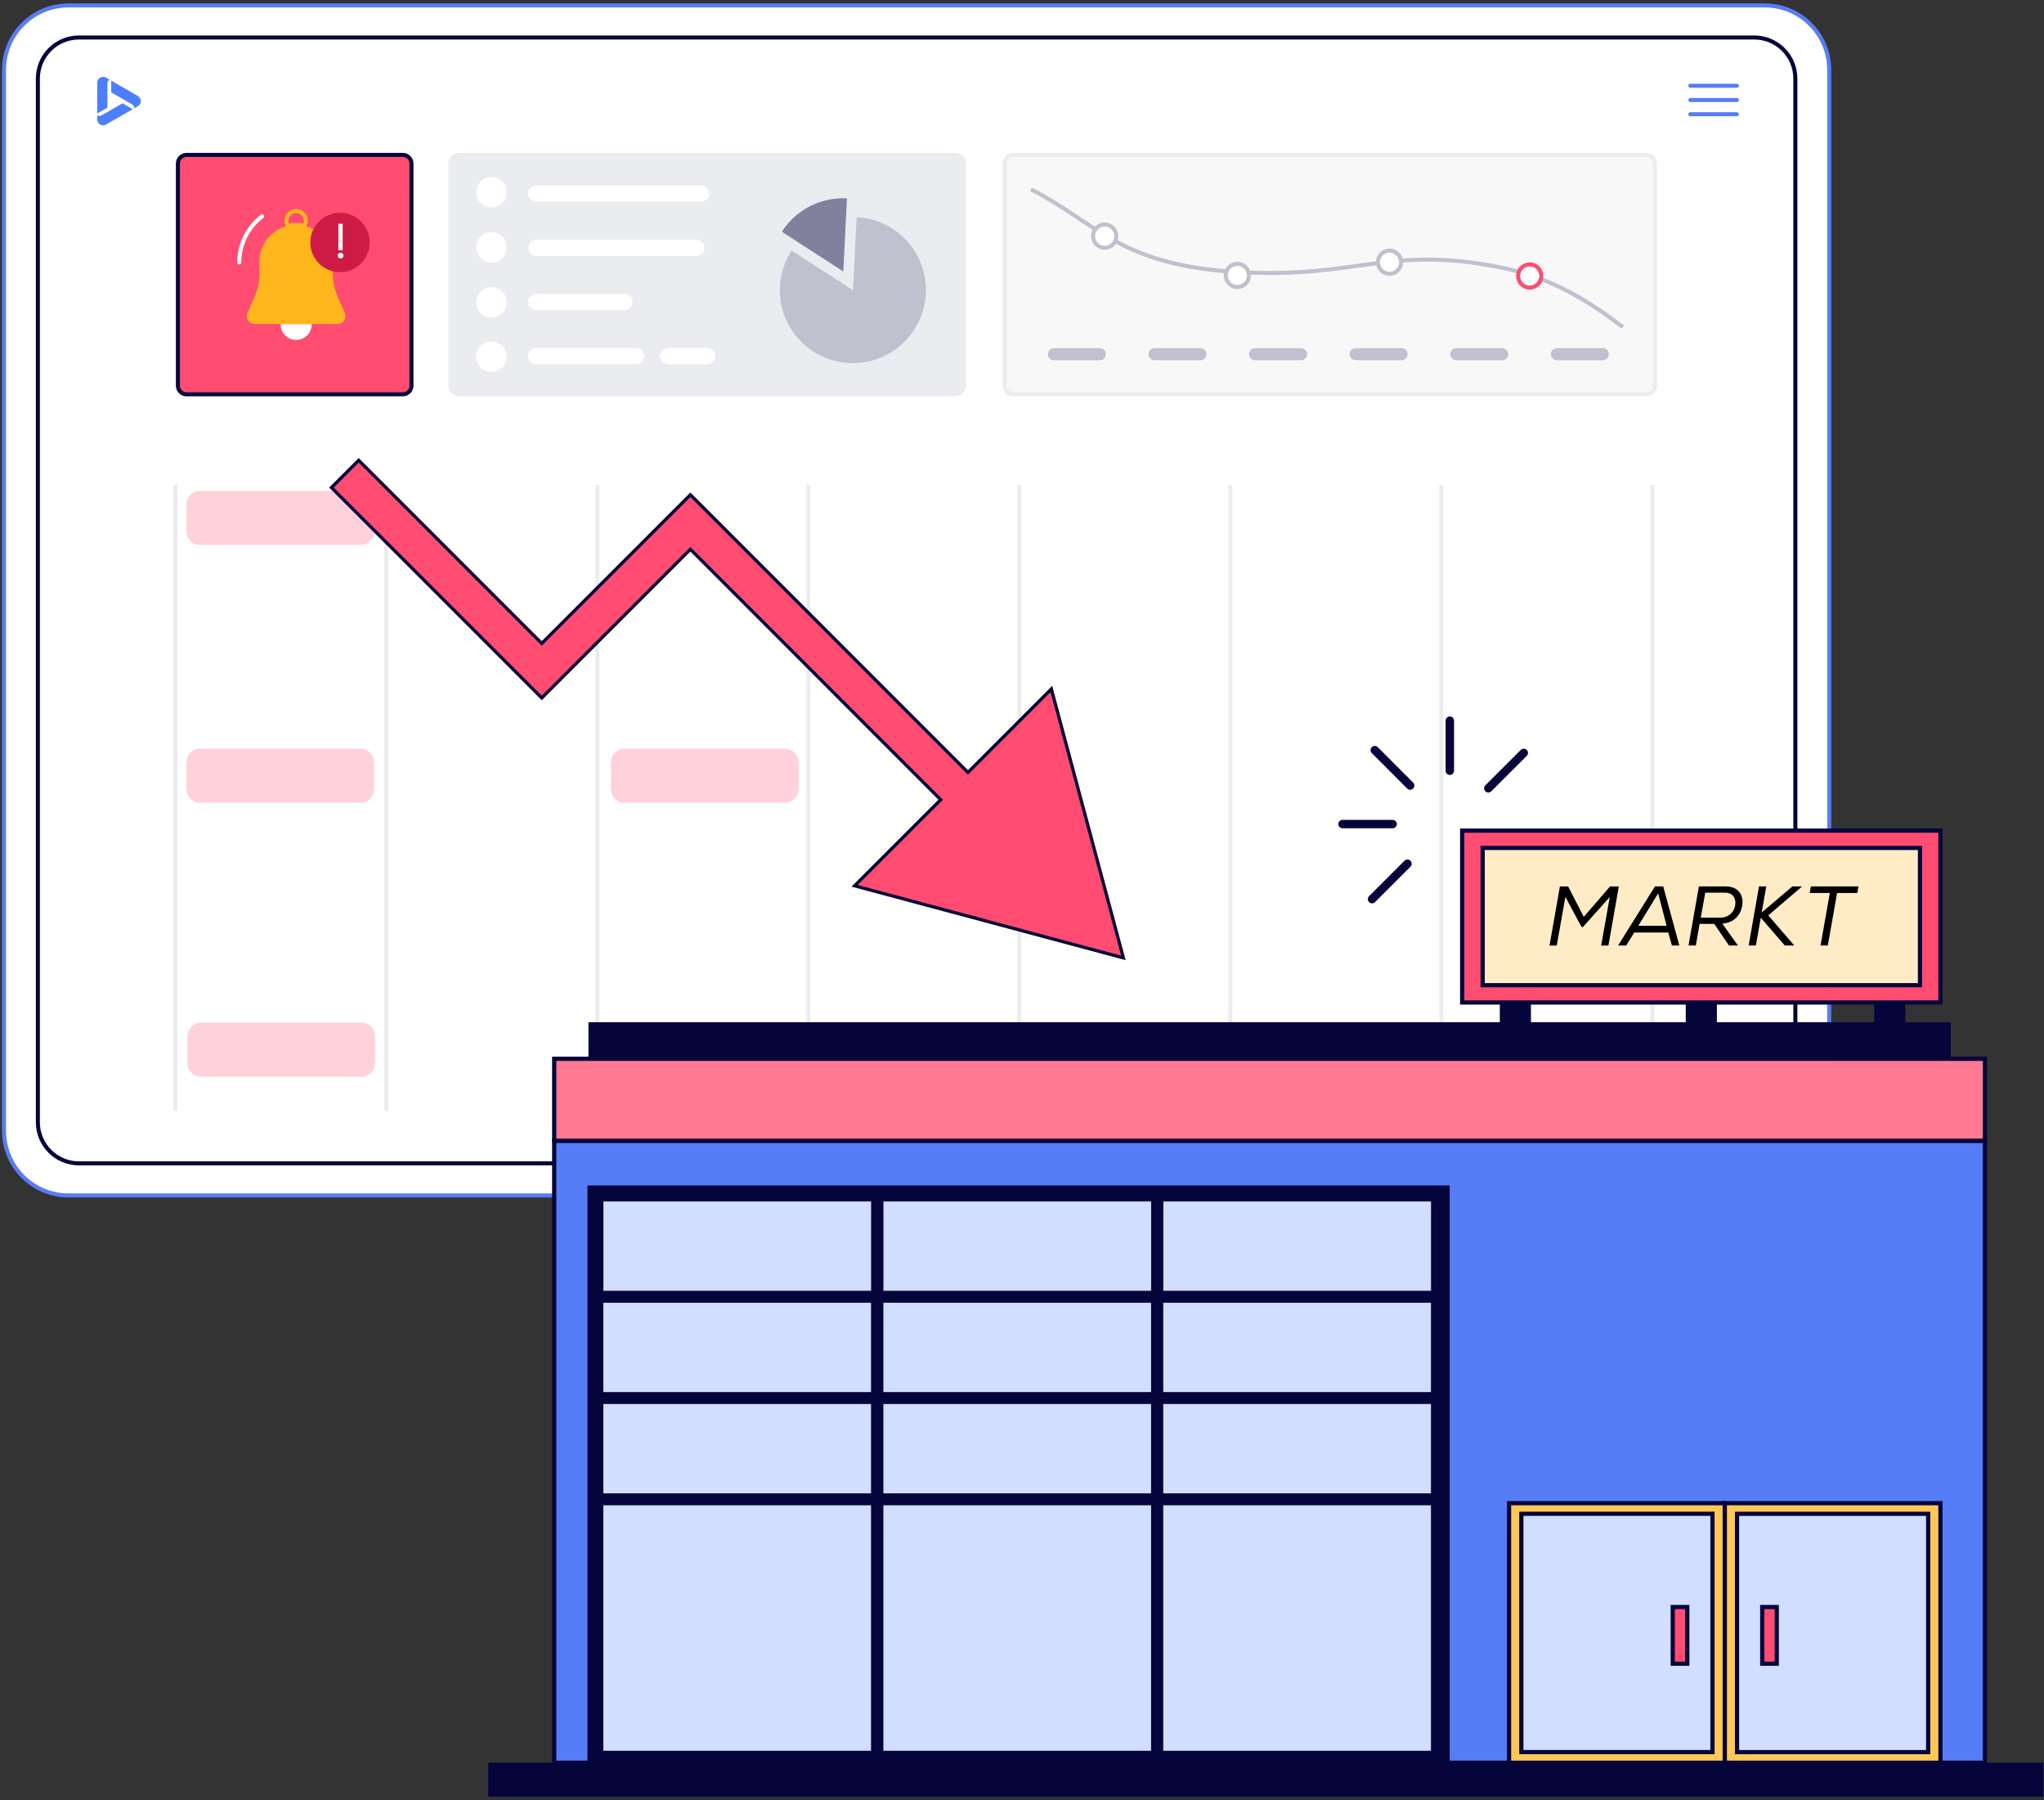
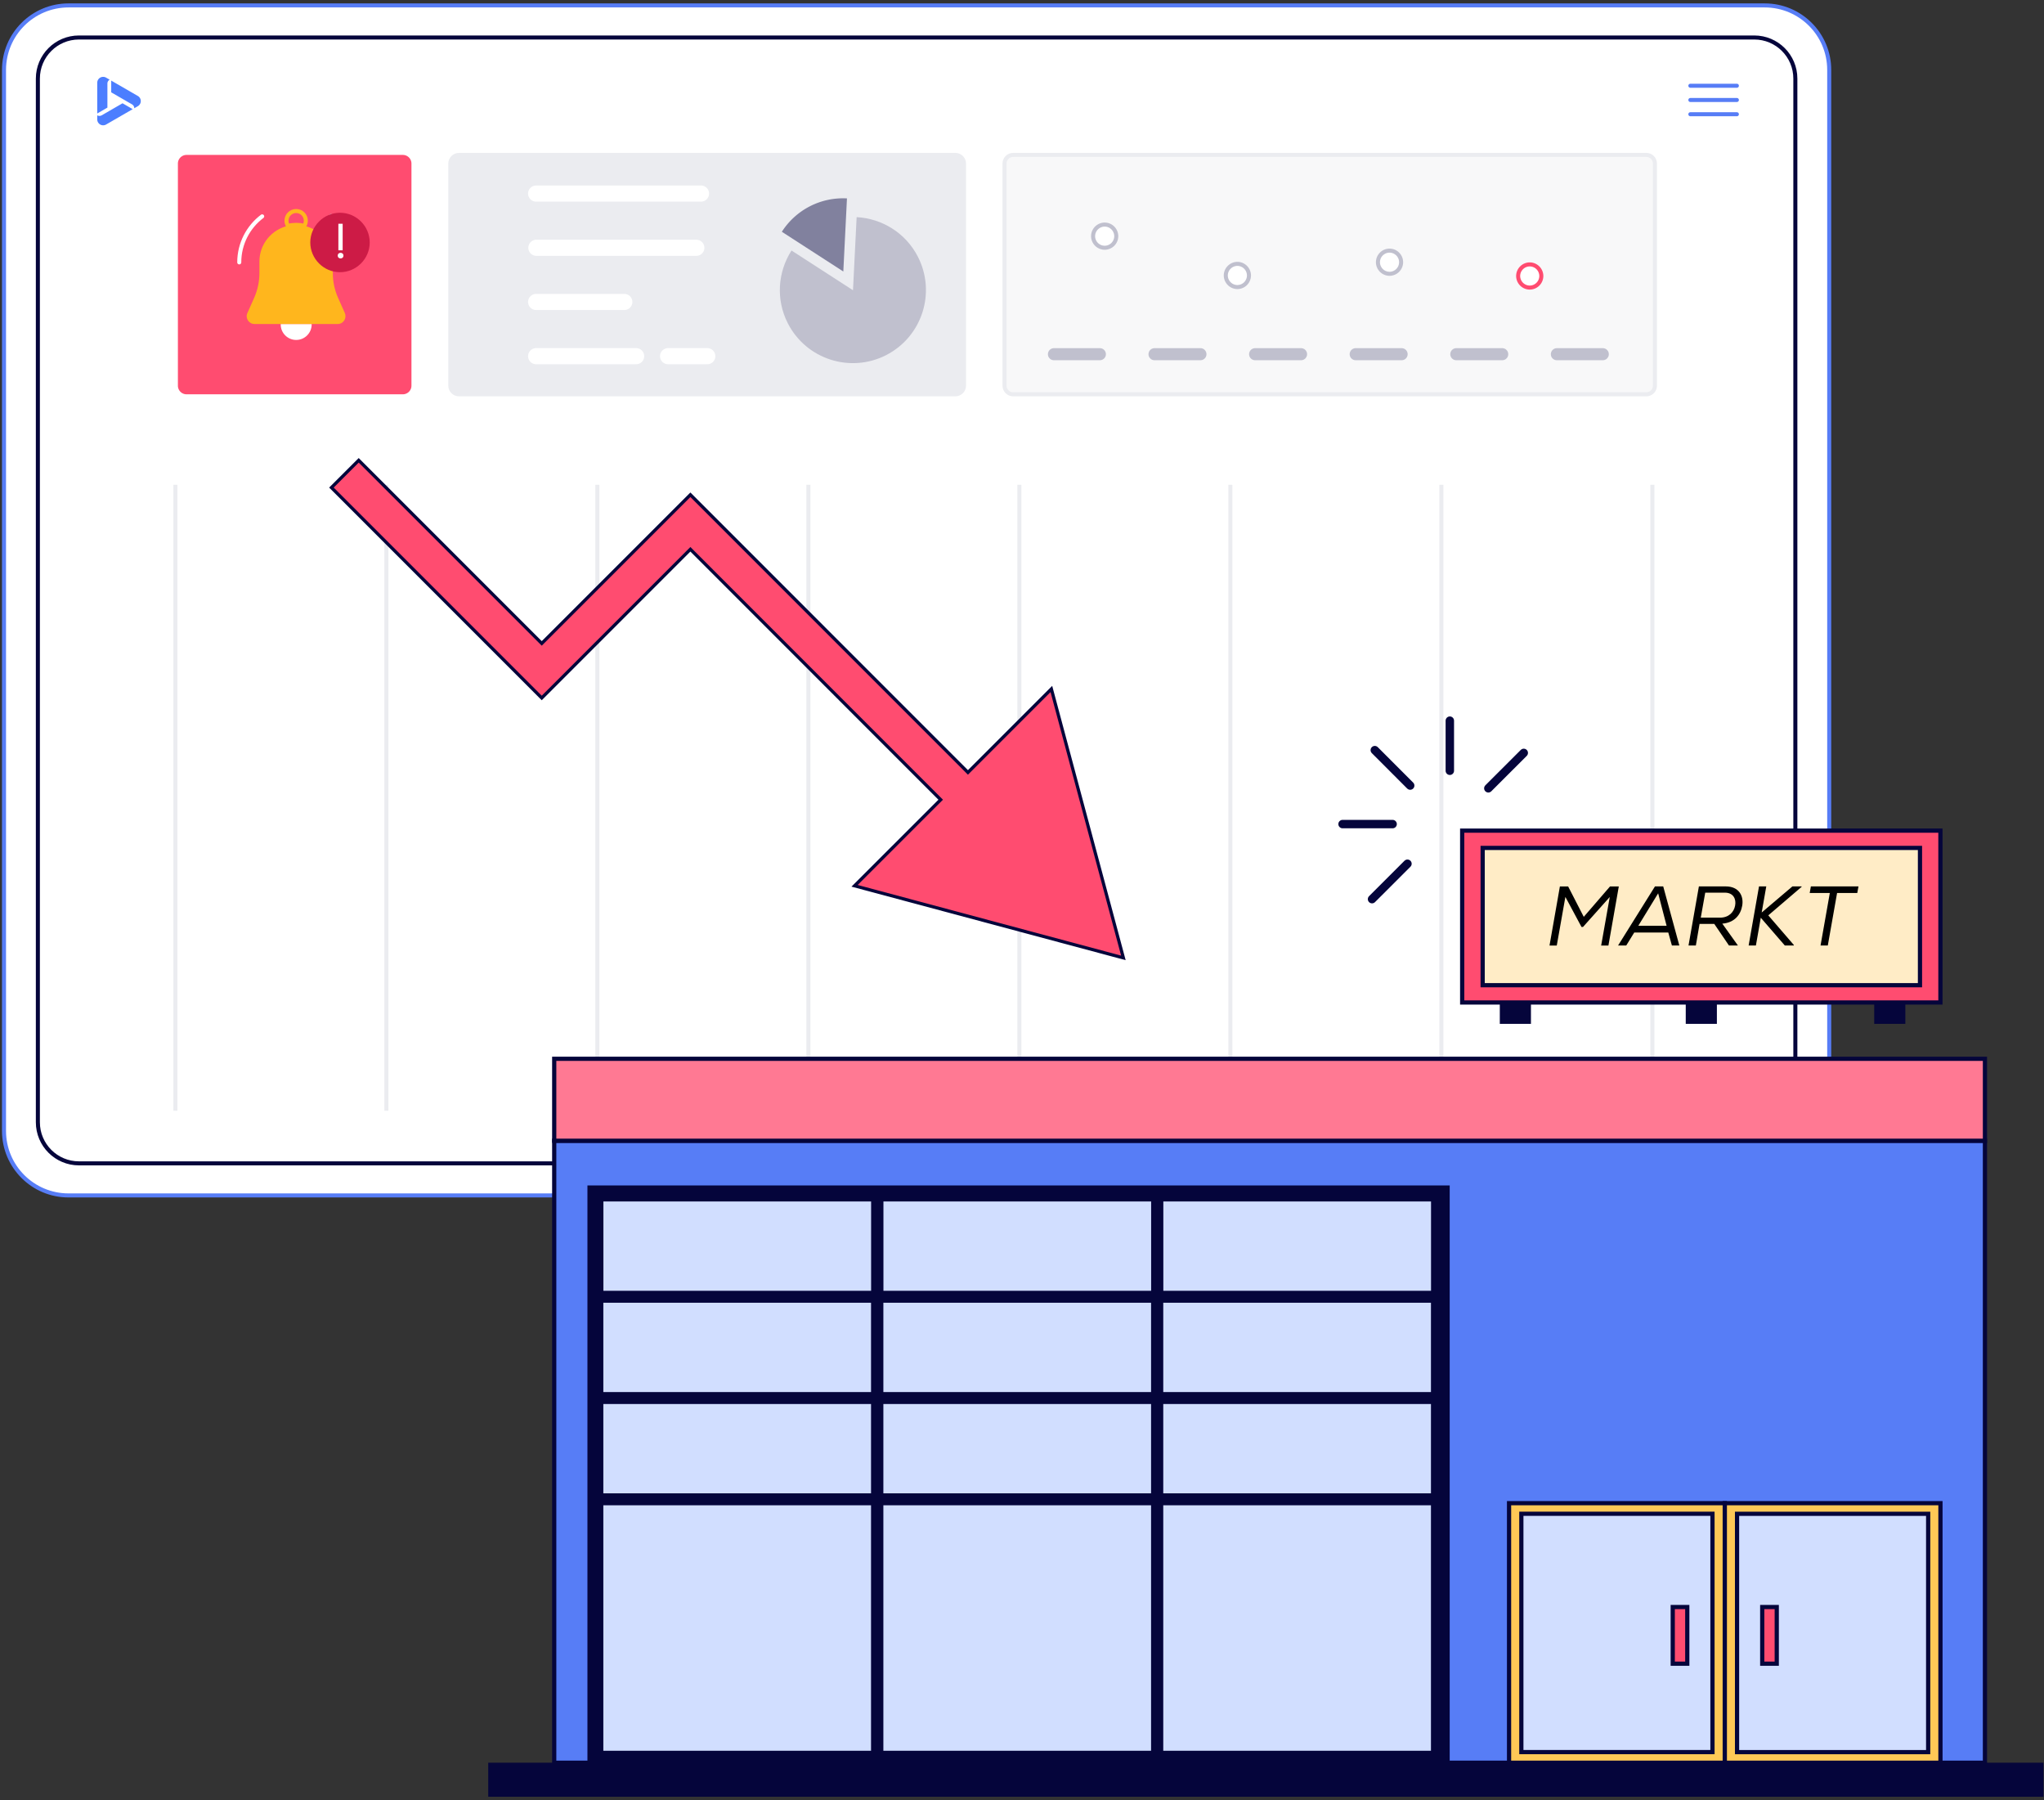
<svg xmlns="http://www.w3.org/2000/svg" width="577" height="508" fill="none" aria-hidden="true" viewBox="0 0 577 508">
  <rect x="0" y="0" width="577" height="508" fill="#333333" stroke="none" />
  <g clip-path="url(#graphic-losing-sales-2-1_svg__a)">
    <path fill="#fff" stroke="#577DF6" stroke-miterlimit="10" stroke-width="1.14" d="M498.16 1.53H19.34C9.283 1.53 1.13 9.683 1.13 19.74v299.42c0 10.057 8.153 18.21 18.21 18.21h478.82c10.057 0 18.21-8.153 18.21-18.21V19.74c0-10.057-8.153-18.21-18.21-18.21Z" />
    <path fill="#fff" stroke="#05053B" stroke-miterlimit="10" stroke-width="1.14" d="M495.21 10.58H22.29c-6.406 0-11.6 5.194-11.6 11.6v294.54c0 6.406 5.194 11.6 11.6 11.6h472.92c6.407 0 11.6-5.194 11.6-11.6V22.18c0-6.406-5.193-11.6-11.6-11.6Z" />
    <path stroke="#577DF6" stroke-linecap="round" stroke-linejoin="round" stroke-width="1.14" d="M477.17 24.2h13.13m-13.13 8.04h13.13m-13.13-4.02h13.13" />
    <path fill="#4C7EFF" d="M31.395 22.745v3.314l4.272 2.467-.003.002 1.608.928a1.26 1.26 0 0 1 .63 1.091v.001l1.003-.577a1.666 1.666 0 0 0 .001-2.89zm-3.945 9.798v1.15a1.668 1.668 0 0 0 2.503 1.445l7.506-4.334-2.87-1.657-5.88 3.395a1.26 1.26 0 0 1-1.259 0m3.5-10.052.003-.002-1-.576a1.67 1.67 0 0 0-1.668 0l-.001.001a1.67 1.67 0 0 0-.834 1.444v8.67l2.87-1.658v-6.788a1.26 1.26 0 0 1 .63-1.091" />
    <path fill="#FF4C70" d="M113.72 43.72H52.65a2.44 2.44 0 0 0-2.43 2.43v62.7a2.44 2.44 0 0 0 2.43 2.43h61.07a2.44 2.44 0 0 0 2.43-2.43v-62.7a2.44 2.44 0 0 0-2.43-2.43" />
-     <path fill="#05053B" d="M113.72 44.29c1.03 0 1.86.84 1.86 1.86v62.7c0 1.03-.84 1.86-1.86 1.86H52.65c-1.03 0-1.86-.84-1.86-1.86v-62.7c0-1.03.84-1.86 1.86-1.86zm0-1.14H52.65c-1.66 0-3 1.34-3 3v62.7c0 1.66 1.34 3 3 3h61.07c1.66 0 3-1.34 3-3v-62.7c0-1.66-1.34-3-3-3" />
    <path fill="#EBECF0" d="M269.7 43.15H129.55c-1.646 0-3 1.354-3 3v62.7c0 1.646 1.354 3 3 3H269.7c1.646 0 3-1.354 3-3v-62.7c0-1.646-1.354-3-3-3" />
    <path fill="#F8F8F9" d="M286 43.72h178.74c1.34 0 2.43 1.09 2.43 2.43v62.7c0 1.34-1.09 2.43-2.43 2.43H286c-1.34 0-2.43-1.09-2.43-2.43v-62.7c0-1.34 1.09-2.43 2.43-2.43" />
    <path fill="#EBECF0" d="M464.74 44.29c1.03 0 1.86.84 1.86 1.86v62.7c0 1.03-.84 1.86-1.86 1.86H286c-1.03 0-1.86-.84-1.86-1.86v-62.7c0-1.03.84-1.86 1.86-1.86zm0-1.14H286c-1.66 0-3 1.34-3 3v62.7c0 1.66 1.34 3 3 3h178.74c1.66 0 3-1.34 3-3v-62.7c0-1.66-1.34-3-3-3" />
    <path stroke="#fff" stroke-linecap="round" stroke-linejoin="round" stroke-width="4.55" d="M151.41 69.93h45.16m-45.23 15.29h24.9m-24.9-30.59h46.55m-46.55 45.89h28.24m9.01 0h11.07" />
-     <path fill="#fff" d="M138.73 58.57c2.359 0 4.3-1.941 4.3-4.3s-1.941-4.3-4.3-4.3-4.3 1.941-4.3 4.3 1.941 4.3 4.3 4.3m0 15.54c2.359 0 4.3-1.941 4.3-4.3s-1.941-4.3-4.3-4.3-4.3 1.941-4.3 4.3 1.941 4.3 4.3 4.3m0 30.86c2.359 0 4.3-1.941 4.3-4.3s-1.941-4.3-4.3-4.3-4.3 1.941-4.3 4.3 1.941 4.3 4.3 4.3m0-15.33c2.359 0 4.3-1.941 4.3-4.3s-1.941-4.3-4.3-4.3-4.3 1.941-4.3 4.3 1.941 4.3 4.3 4.3" />
    <path stroke="#C0C0CE" stroke-linecap="round" stroke-linejoin="round" stroke-width="1.14" d="M93.48 60.96c4.01 2.96 6.61 7.73 6.61 13.1" />
    <path stroke="#fff" stroke-linecap="round" stroke-linejoin="round" stroke-width="1.14" d="M67.54 74.05c0-5.31 2.54-10.02 6.47-12.99" />
    <path fill="#fff" d="M87.98 91.44h-8.74v.13c0 2.41 1.96 4.37 4.37 4.37s4.37-1.96 4.37-4.37z" />
    <path stroke="#FFB61D" stroke-linecap="round" stroke-linejoin="round" stroke-width="1.14" d="M83.62 63.46c.79 0 1.56.09 2.3.26.26-.42.41-.91.41-1.44 0-1.51-1.22-2.73-2.73-2.73s-2.73 1.22-2.73 2.73c0 .53.15 1.02.41 1.44.74-.17 1.51-.26 2.3-.26z" clip-rule="evenodd" />
    <path fill="#FFB61D" d="m97.35 88.35-1.91-4.28c-.98-2.21-1.49-4.6-1.49-7.02V73.8c0-4.92-3.44-9.03-8.04-10.07-.74-.17-1.51-.26-2.3-.26h-.04c-.79 0-1.56.09-2.3.26-4.6 1.05-8.04 5.16-8.04 10.07v3.25c0 2.42-.51 4.81-1.49 7.02l-1.91 4.28c-.65 1.45.42 3.09 2.01 3.09h23.49c1.59 0 2.65-1.64 2.01-3.09z" />
    <path fill="#CD1B46" d="M95.98 76.82c4.603 0 8.39-3.787 8.39-8.39s-3.787-8.39-8.39-8.39-8.39 3.787-8.39 8.39 3.787 8.39 8.39 8.39" />
-     <path stroke="#C0C0CE" stroke-miterlimit="10" stroke-width="1.14" d="M458.12 92.29c-8.97-6.72-19.39-13.88-35.11-16.94-31.45-6.11-39.76 3.32-73.37 1.44s-39.72-13.69-58.62-23.36" />
    <path fill="#fff" stroke="#C0C0CE" stroke-miterlimit="10" stroke-width="1.14" d="M392.25 77.27a3.284 3.284 0 0 0 3.27-3.27 3.287 3.287 0 0 0-3.27-3.27 3.284 3.284 0 0 0-3.27 3.27 3.287 3.287 0 0 0 3.27 3.27Zm-80.41-7.35a3.286 3.286 0 0 0 3.27-3.27 3.287 3.287 0 0 0-3.27-3.27 3.286 3.286 0 0 0-3.27 3.27 3.287 3.287 0 0 0 3.27 3.27Z" />
    <path fill="#fff" stroke="#FF4C70" stroke-miterlimit="10" stroke-width="1.14" d="M431.83 81.16a3.286 3.286 0 0 0 3.27-3.27 3.287 3.287 0 0 0-3.27-3.27 3.286 3.286 0 0 0-3.27 3.27 3.287 3.287 0 0 0 3.27 3.27Z" />
    <path fill="#fff" stroke="#C0C0CE" stroke-miterlimit="10" stroke-width="1.14" d="M349.3 81.01a3.286 3.286 0 0 0 3.27-3.27 3.287 3.287 0 0 0-3.27-3.27 3.286 3.286 0 0 0-3.27 3.27 3.287 3.287 0 0 0 3.27 3.27Z" />
    <path stroke="#C0C0CE" stroke-linecap="round" stroke-linejoin="round" stroke-width="3.41" d="M297.52 99.96h12.96m15.43 0h12.96m15.44 0h12.96m15.43 0h12.96m15.44 0h12.96m15.43 0h12.96" />
    <path fill="#C0C0CE" d="M223.43 70.71c-3.84 5.98-4.5 13.78-1.02 20.56 5.2 10.13 17.62 14.13 27.76 8.94 10.13-5.2 14.13-17.62 8.94-27.76-3.48-6.78-10.19-10.79-17.29-11.17l-1.03 20.63-17.35-11.21z" />
    <path fill="#81819E" d="m220.71 65.41 17.35 11.21 1.03-20.63c-3.51-.18-7.11.51-10.47 2.23a20.53 20.53 0 0 0-7.92 7.2z" />
    <path fill="#fff" d="M96.95 72.14c0 1.06-1.61 1.06-1.61 0s1.61-1.06 1.61 0m-.22-1.5h-1.21v-7.5h1.21z" />
    <path stroke="#EBECF0" stroke-miterlimit="10" stroke-width="1.14" d="M49.51 136.81v176.66m59.56-176.66v176.66m59.56-176.66v176.66m59.57-176.66v176.66m59.56-176.66v176.66m59.56-176.66v176.66m59.57-176.66v176.66m59.56-176.66v176.66" />
    <path fill="#577DF6" stroke="#05053B" stroke-miterlimit="10" stroke-width="1.19" d="M156.45 321.94h403.88v175.53H156.45z" />
    <path fill="#FFC856" stroke="#05053B" stroke-miterlimit="10" stroke-width="1.19" d="M486.88 424.22h60.89v73.25h-60.89z" />
    <path fill="#D1DEFF" stroke="#05053B" stroke-miterlimit="10" stroke-width="1.19" d="M490.35 427.22h53.95v67.26h-53.95z" />
    <path fill="#FF4C70" stroke="#05053B" stroke-miterlimit="10" stroke-width="1.19" d="M497.46 453.53h4.1v15.99h-4.1z" />
    <path fill="#FFC856" stroke="#05053B" stroke-miterlimit="10" stroke-width="1.19" d="M425.99 424.22h60.89v73.25h-60.89z" />
    <path fill="#D1DEFF" stroke="#05053B" stroke-miterlimit="10" stroke-width="1.19" d="M429.46 427.21h53.95v67.26h-53.95z" />
    <path fill="#FF4C70" stroke="#05053B" stroke-miterlimit="10" stroke-width="1.19" d="M472.2 453.53h4.1v15.99h-4.1z" />
    <path fill="#05053B" stroke="#05053B" stroke-miterlimit="10" stroke-width="1.19" d="M166.42 335.15h242.22v162.32H166.42z" />
    <path fill="#D1DEFF" stroke="#05053B" stroke-miterlimit="10" stroke-width="1.19" d="M246.48 424.22h-76.76v70.47h76.76zm79.05 0h-76.76v70.47h76.76zm79.01 0h-76.76v70.47h76.76zm-158.06-28.58h-76.76v26.4h76.76zm79.05 0h-76.76v26.4h76.76zm79.01 0h-76.76v26.4h76.76zm-158.06-28.58h-76.76v26.4h76.76zm79.05 0h-76.76v26.4h76.76zm79.01 0h-76.76v26.4h76.76zM246.5 338.48h-76.76v26.4h76.76zm79.05 0h-76.76v26.4h76.76zm79.01 0H327.8v26.4h76.76z" />
-     <path fill="#05053B" stroke="#05053B" stroke-miterlimit="10" stroke-width="1.19" d="M166.71 289.08H550.1v8.7H166.71z" />
    <path fill="#FF7993" stroke="#05053B" stroke-miterlimit="10" stroke-width="1.19" d="M156.45 298.81h403.88v23.13H156.45z" />
    <path fill="#05053B" d="M475.87 282.97h8.79v5.98h-8.79z" />
    <path fill="#FF4C70" stroke="#05053B" stroke-miterlimit="10" stroke-width="1.19" d="M412.76 234.42h135v48.5h-135z" />
    <path fill="#FFECC6" stroke="#05053B" stroke-miterlimit="10" stroke-width="1.19" d="M418.54 239.3h123.45v38.74H418.54z" />
    <path fill="#05053B" d="M537.86 282.97h-8.79v5.98h8.79zm-105.69 0h-8.79v5.98h8.79z" />
    <path fill="#000" d="M446.87 261.6h-.43l-4.55-8.48-2.43 13.73h-2.05l2.93-16.68h2.33l4.41 8.58 7.41-8.58h2.48l-2.93 16.68h-2.05l2.43-13.7-7.56 8.46zm22.64-11.44 4.55 16.68h-2.1l-1.02-3.67h-9.61l-2.26 3.67h-2.31l10.42-16.68zm-1.43 1.95-5.6 9.15h7.98zm15.84 8.63h-4.15l-1.05 6.1h-2.07l2.93-16.68h7.58c3.76 0 5.12 2.72 4.65 5.43-.43 2.53-2.12 4.79-5.62 5.08l4.41 6.17h-2.53zm5.89-5.2c.31-1.67-.36-3.62-2.93-3.62h-5.51l-1.26 7.06h5.41c2.5 0 3.96-1.55 4.29-3.43zm6.74-5.38h2.05l-1.29 7.36 8.67-7.36h2.6v.12l-9.41 8.05 7.22 8.37-.02.14h-2.53l-6.79-7.84-1.38 7.84h-2.05zm14.31 1.86.33-1.86h13.44l-.34 1.86h-5.7l-2.62 14.82h-2.05l2.62-14.82h-5.7z" />
    <path stroke="#05053B" stroke-linecap="round" stroke-linejoin="round" stroke-width="2.38" d="m388.09 211.7 9.99 10m11.19-18.32v14.14m20.87-5.04-10 9.99m-41.15 10.1h14.13m-5.81 21.18 10-9.99" />
    <path fill="#05053B" d="M137.82 497.47h439.03v9.6H137.82z" />
-     <path fill="#FFD1DA" d="M101.74 138.54H56.5a3.88 3.88 0 0 0-3.86 3.86v7.55a3.88 3.88 0 0 0 3.86 3.86h45.24a3.88 3.88 0 0 0 3.86-3.86v-7.55a3.88 3.88 0 0 0-3.86-3.86m.29 150.06H56.79a3.88 3.88 0 0 0-3.86 3.86v7.55a3.88 3.88 0 0 0 3.86 3.86h45.24a3.88 3.88 0 0 0 3.86-3.86v-7.55a3.88 3.88 0 0 0-3.86-3.86m-.29-77.31H56.5a3.88 3.88 0 0 0-3.86 3.86v7.55a3.88 3.88 0 0 0 3.86 3.86h45.24a3.88 3.88 0 0 0 3.86-3.86v-7.55a3.88 3.88 0 0 0-3.86-3.86m119.82 0h-45.24a3.88 3.88 0 0 0-3.86 3.86v7.55a3.88 3.88 0 0 0 3.86 3.86h45.24a3.88 3.88 0 0 0 3.86-3.86v-7.55a3.88 3.88 0 0 0-3.86-3.86" />
    <path fill="#FF4C70" stroke="#05053B" stroke-miterlimit="10" stroke-width=".91" d="m317.12 270.33-20.33-75.89-23.55 23.55-78.35-78.36-41.96 41.95-51.67-51.67-7.7 7.69 59.37 59.38 41.96-41.96 70.66 70.67-24.31 24.3z" />
  </g>
  <defs>
    <clipPath id="graphic-losing-sales-2-1_svg__a">
      <path fill="#fff" d="M0 0h577v508H0z" />
    </clipPath>
  </defs>
</svg>